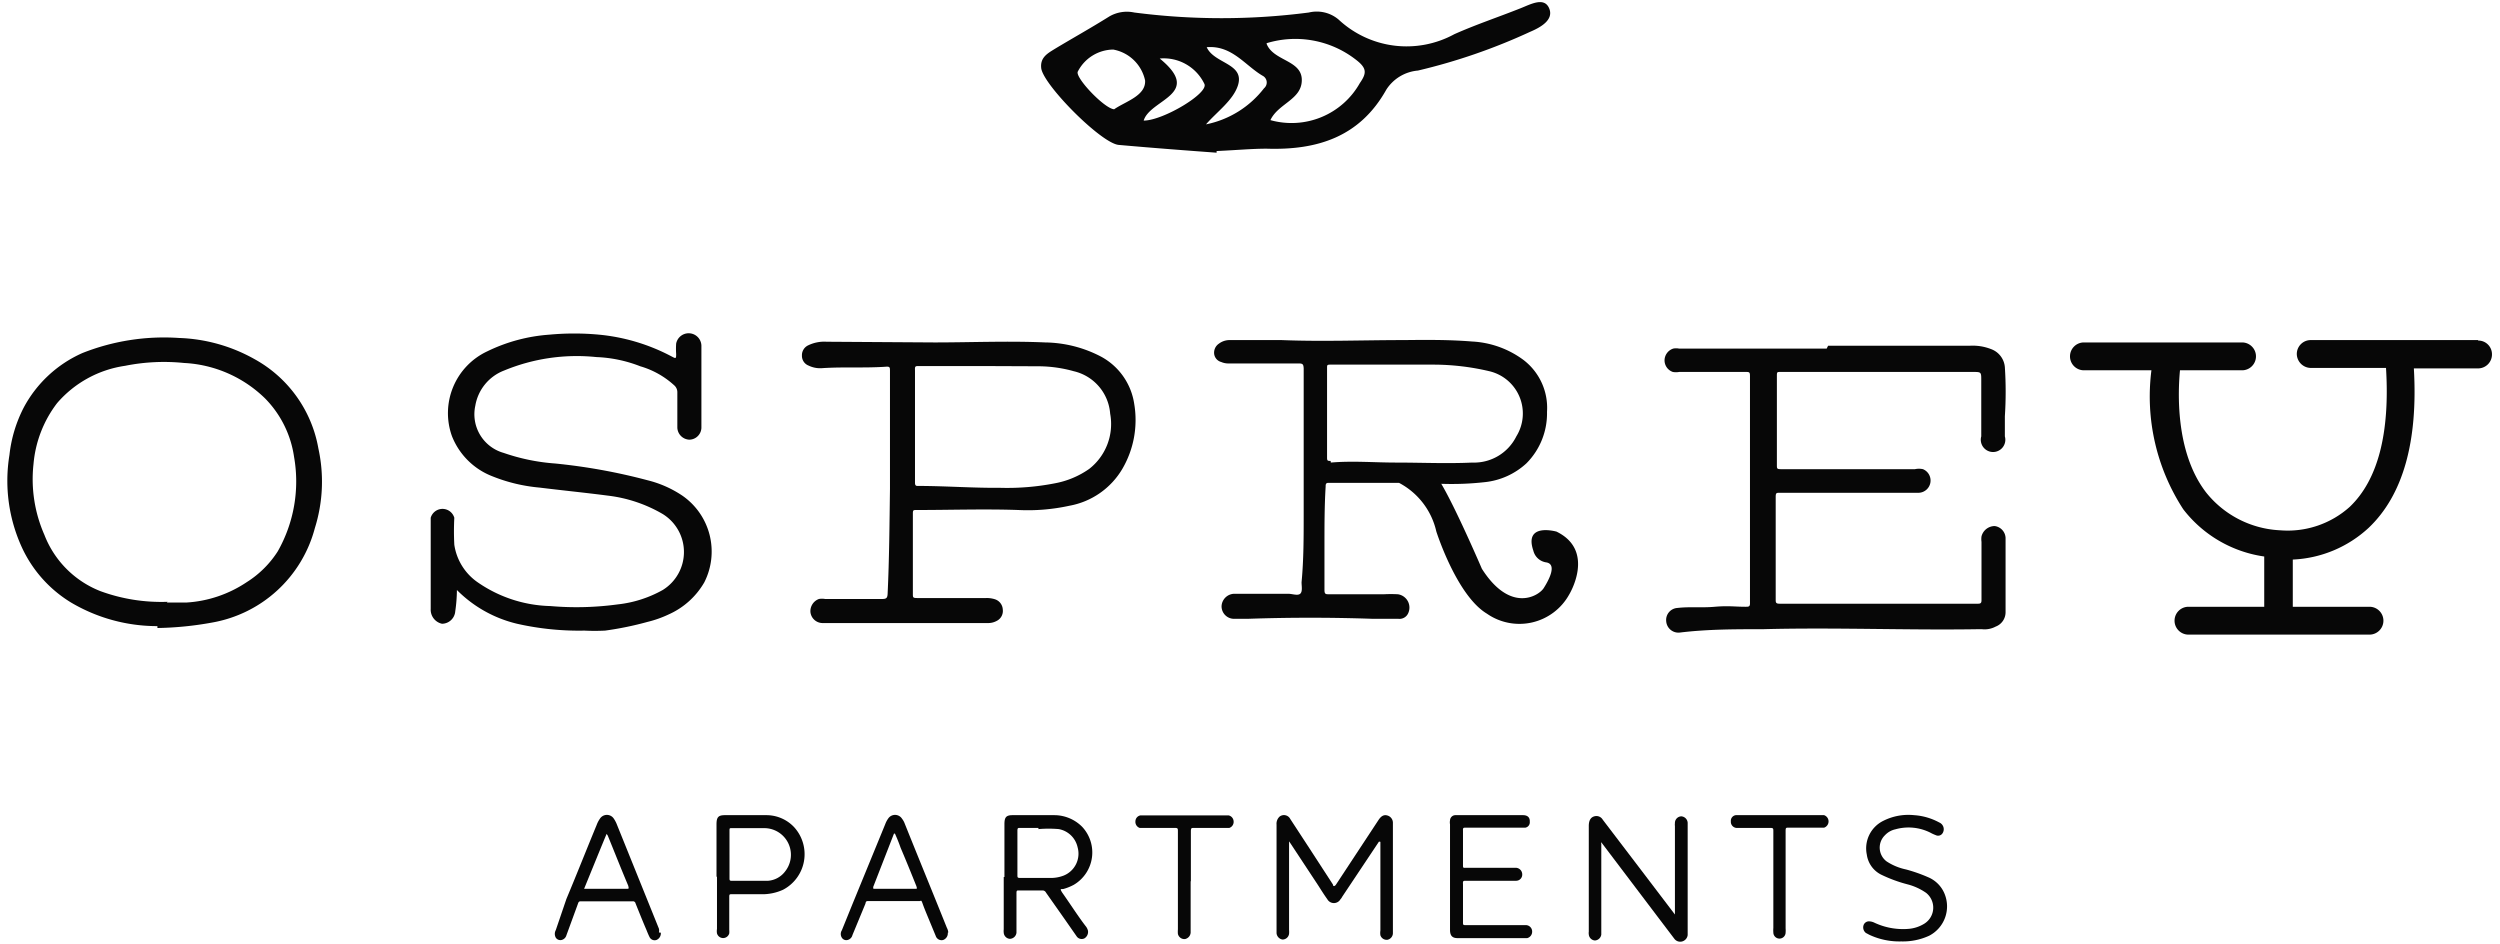
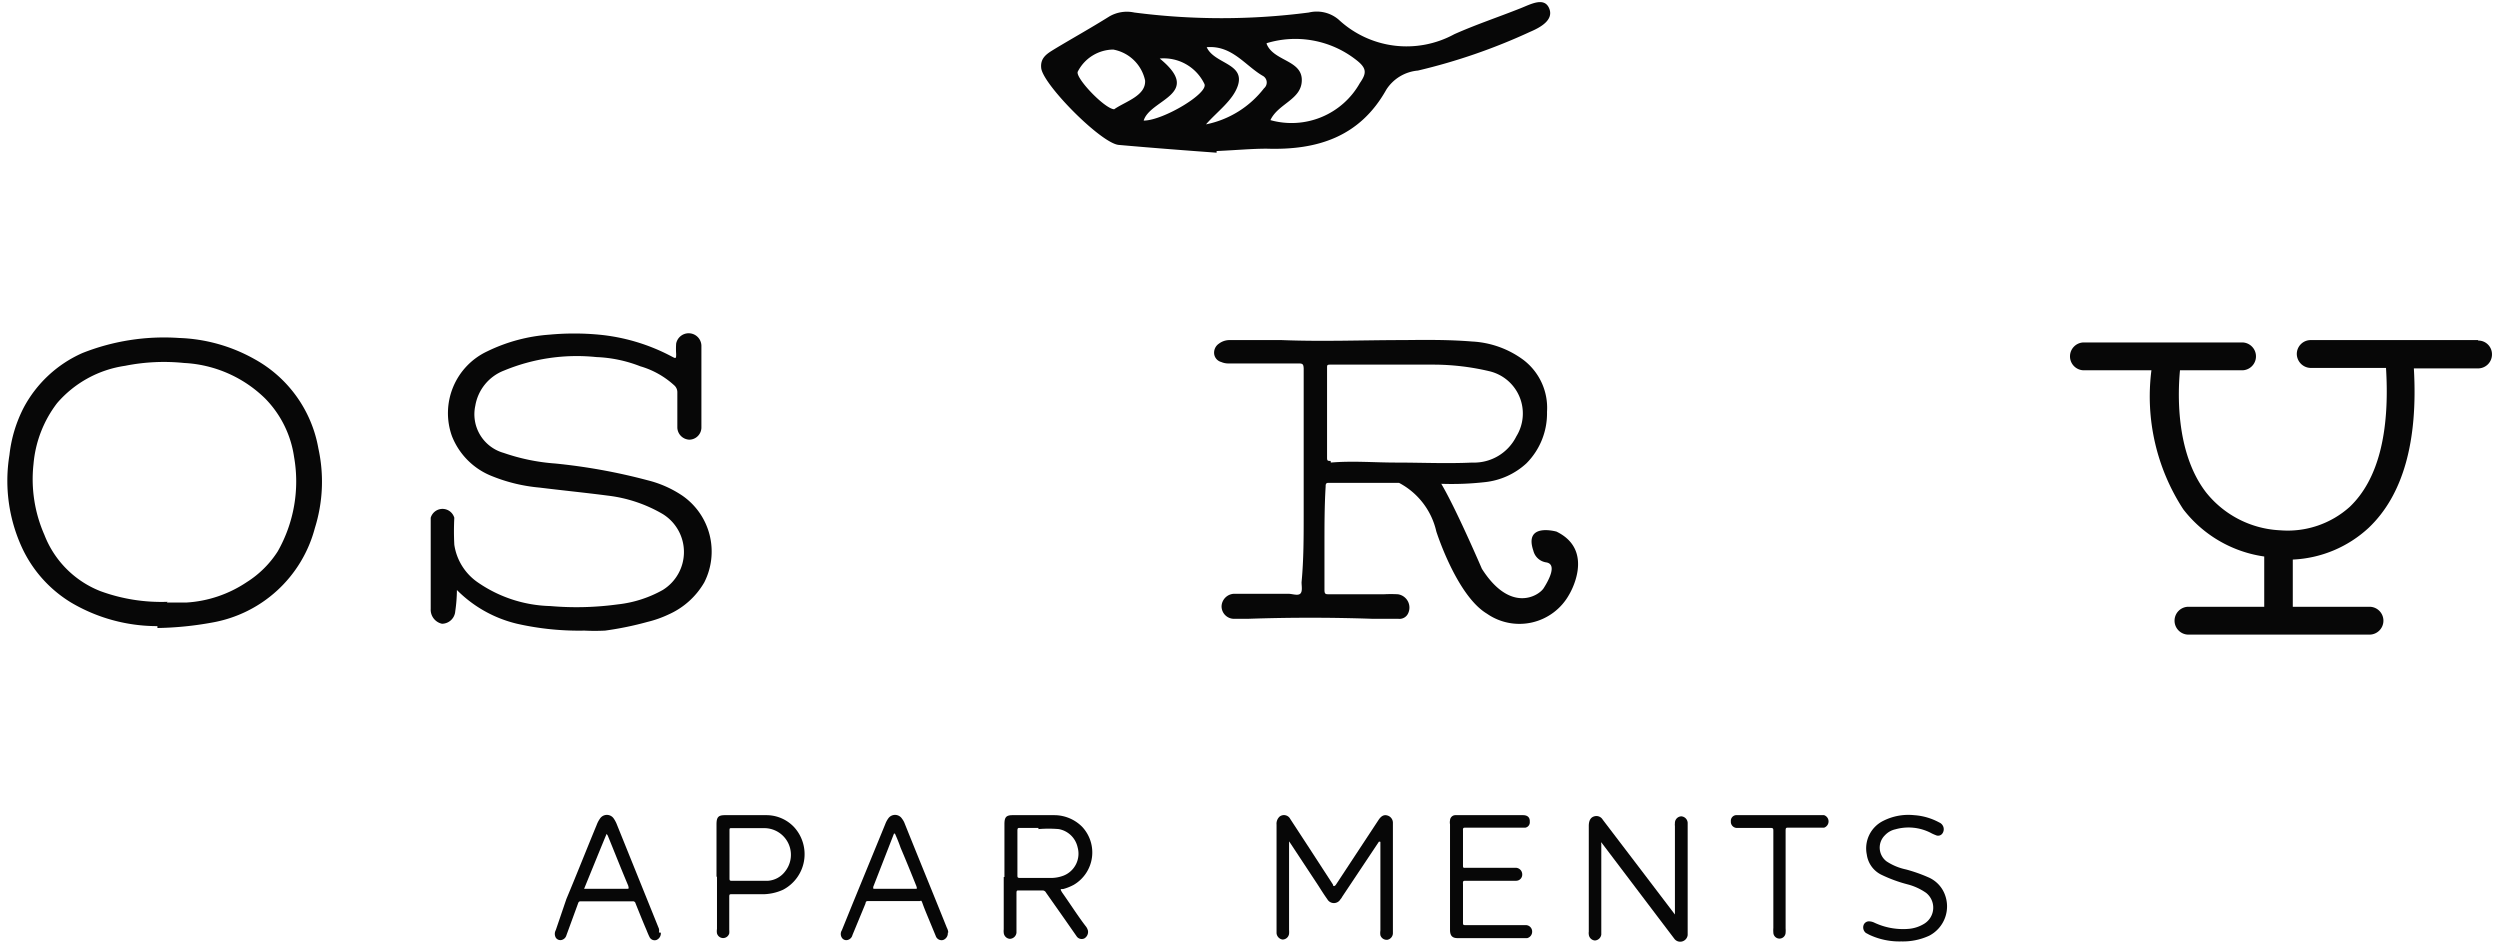
<svg xmlns="http://www.w3.org/2000/svg" id="Layer_1" data-name="Layer 1" viewBox="0 0 105.93 40">
  <defs>
    <style>.cls-1{fill:#070707;}</style>
  </defs>
-   <path class="cls-1" d="M77.46,14.65c2,0,4,0,6,0a2.13,2.13,0,0,1,.9.14.89.89,0,0,1,.59.77,16,16,0,0,1,0,2.08c0,.28,0,.56,0,.85a.52.52,0,1,1-1,0c0-.79,0-1.58,0-2.37,0-.36,0-.36-.36-.36l-8.15,0c-.14,0-.15,0-.15.17V19.7c0,.16,0,.18.19.18l5.66,0a.78.78,0,0,1,.34,0,.52.52,0,0,1-.17,1h-.89l-5,0c-.15,0-.18,0-.18.18V25.4c0,.12,0,.18.16.18h7.31l1.11,0c.12,0,.14-.05.14-.15,0-.82,0-1.65,0-2.47a.86.86,0,0,1,0-.23.58.58,0,0,1,.56-.44.53.53,0,0,1,.46.5c0,.44,0,.89,0,1.33,0,.6,0,1.21,0,1.82a.65.65,0,0,1-.42.61,1,1,0,0,1-.59.11h-.11c-3,.05-6.09-.08-9.14,0-1.17,0-2.35,0-3.52.14a.52.52,0,0,1-.6-.48.51.51,0,0,1,.48-.56c.52-.06,1,0,1.58-.05s.86,0,1.29,0c.16,0,.21,0,.2-.2V16c0-.25,0-.24-.24-.24l-2.76,0a.77.77,0,0,1-.27,0,.52.52,0,0,1-.35-.49.53.53,0,0,1,.37-.5.63.63,0,0,1,.24,0c2.08,0,4.17,0,6.26,0Z" />
  <path class="cls-1" d="M19.36,25a6.44,6.44,0,0,1-.07.9.57.57,0,0,1-.56.53.61.61,0,0,1-.48-.63c0-.14,0-.28,0-.42,0-.77,0-1.54,0-2.3,0-.38,0-.76,0-1.14a.52.52,0,0,1,1,0,10.85,10.85,0,0,0,0,1.14,2.35,2.35,0,0,0,1,1.6,5.64,5.64,0,0,0,3.07,1,12.93,12.93,0,0,0,2.85-.07A5,5,0,0,0,28.08,25a1.89,1.89,0,0,0,0-3.22A6,6,0,0,0,25.75,21c-1-.13-1.92-.22-2.89-.34a7,7,0,0,1-2-.48,3,3,0,0,1-1.71-1.7,2.89,2.89,0,0,1,1.49-3.59,7.15,7.15,0,0,1,2.64-.71,11.33,11.33,0,0,1,2.1,0,8.21,8.21,0,0,1,3.09.93c.17.09.18.09.18-.11a3.27,3.27,0,0,1,0-.44.54.54,0,0,1,1.07.08c0,.47,0,.93,0,1.4s0,.88,0,1.32c0,.26,0,.52,0,.77a.52.52,0,0,1-.51.5.53.53,0,0,1-.51-.52q0-.74,0-1.47a.39.39,0,0,0-.14-.32,3.62,3.62,0,0,0-1.43-.8,5.67,5.67,0,0,0-1.86-.39,8.05,8.05,0,0,0-3.91.57,1.94,1.94,0,0,0-1.22,1.49,1.7,1.7,0,0,0,1.2,2,8.53,8.53,0,0,0,2.19.45,24.67,24.67,0,0,1,3.91.71,4.62,4.62,0,0,1,1.47.65,2.88,2.88,0,0,1,.93,3.68,3.29,3.29,0,0,1-1.52,1.36,4.6,4.6,0,0,1-.88.31,13.68,13.68,0,0,1-1.8.37,8.62,8.62,0,0,1-.88,0,11.89,11.89,0,0,1-2.85-.29A5.33,5.33,0,0,1,19.36,25Z" />
-   <path class="cls-1" d="M41.59,15.51H38.94c-.15,0-.18,0-.17.18l0,1.47c0,1.09,0,2.18,0,3.27,0,.08,0,.17.12.16,1.16,0,2.33.09,3.49.08a10.5,10.5,0,0,0,2.31-.19,3.7,3.7,0,0,0,1.46-.61,2.41,2.41,0,0,0,.89-2.34,2,2,0,0,0-1.54-1.8,5.6,5.6,0,0,0-1.46-.21Zm-2-1c1.57,0,3.13-.07,4.7,0a5.23,5.23,0,0,1,2.38.61,2.73,2.73,0,0,1,1.39,2,4.1,4.1,0,0,1-.5,2.74,3.28,3.28,0,0,1-2.25,1.57,8.23,8.23,0,0,1-2.16.18c-1.44-.05-2.88,0-4.32,0-.12,0-.15,0-.15.14,0,1.14,0,2.28,0,3.42,0,.14,0,.17.18.17h2.93a1.12,1.12,0,0,1,.36.05.48.48,0,0,1,.34.44.47.47,0,0,1-.26.48.74.74,0,0,1-.36.09l-7,0a.52.52,0,0,1-.53-.46.55.55,0,0,1,.36-.56.76.76,0,0,1,.26,0h2.43c.17,0,.21-.05.22-.21.07-1.48.08-3,.1-4.45,0-1.66,0-3.32,0-5,0-.15,0-.2-.19-.18-.9.06-1.79,0-2.69.06a1.12,1.12,0,0,1-.57-.11.44.44,0,0,1-.28-.42.46.46,0,0,1,.27-.44,1.56,1.56,0,0,1,.77-.15Z" />
  <path class="cls-1" d="M7.07,25.53c.25,0,.54,0,.84,0a5.14,5.14,0,0,0,2.54-.86,4.23,4.23,0,0,0,1.32-1.31,6,6,0,0,0,.69-4,4.43,4.43,0,0,0-1.22-2.47A5.29,5.29,0,0,0,7.8,15.38a8.38,8.38,0,0,0-2.5.12,4.69,4.69,0,0,0-2.88,1.58,4.94,4.94,0,0,0-1,2.58,5.85,5.85,0,0,0,.46,3,4.18,4.18,0,0,0,2.38,2.39,7.49,7.49,0,0,0,2.84.45Zm-.4,1a7.17,7.17,0,0,1-3.66-1A5.36,5.36,0,0,1,.93,23.2,6.77,6.77,0,0,1,.4,19.28a5.74,5.74,0,0,1,.6-2,5.2,5.2,0,0,1,2.49-2.32,9.38,9.38,0,0,1,4.09-.64,7,7,0,0,1,3.21.9A5.38,5.38,0,0,1,13.49,19a6.57,6.57,0,0,1-.15,3.38,5.48,5.48,0,0,1-4.36,4,14,14,0,0,1-2.31.23Z" />
  <path class="cls-1" d="M56.38,19.53c-.12,0-.15,0-.15-.14,0-1.27,0-2.54,0-3.81,0-.1,0-.13.13-.13,1.46,0,2.93,0,4.4,0a10.34,10.34,0,0,1,2.35.28,1.84,1.84,0,0,1,1.14,2.76,2,2,0,0,1-1.87,1.11c-1.08.05-2.15,0-3.23,0-.92,0-1.84-.08-2.76,0Zm9.59,3s-1.41-.41-1,.8a.66.66,0,0,0,.55.5c.47.08.1.76-.11,1.09S64,26,62.79,24.1c0,0-1.09-2.54-1.72-3.6a12.58,12.58,0,0,0,1.84-.07,3.07,3.07,0,0,0,1.77-.8,3,3,0,0,0,.87-2.18,2.55,2.55,0,0,0-1-2.2,4,4,0,0,0-2.18-.78c-1-.08-1.92-.07-2.89-.06-1.72,0-3.45.07-5.18,0-.73,0-1.46,0-2.19,0a.75.75,0,0,0-.46.15.46.46,0,0,0-.2.46.41.41,0,0,0,.3.32.72.72,0,0,0,.29.06c.32,0,.65,0,1,0l2,0c.17,0,.19.05.2.21,0,2.06,0,4.13,0,6.2,0,.95,0,1.91-.09,2.86,0,.17.05.4-.06.49s-.33,0-.5,0H52.33a.55.55,0,0,0-.57.53.53.53,0,0,0,.56.53h.56q2.64-.09,5.28,0l1.09,0a.4.4,0,0,0,.41-.22.57.57,0,0,0-.43-.82,5.83,5.83,0,0,0-.59,0c-.77,0-1.55,0-2.32,0-.15,0-.2,0-.2-.19,0-.63,0-1.26,0-1.89,0-.83,0-1.66.05-2.48,0-.08,0-.16.11-.16h3a3.1,3.1,0,0,1,1.58,2.06S61.72,25.23,63,26a2.41,2.41,0,0,0,3.49-.81s1.14-1.86-.55-2.67Z" />
  <path class="cls-1" d="M105,14.41H97.91a.59.59,0,0,0-.59.59.6.6,0,0,0,.59.59h3.19c.17,2.76-.34,4.74-1.53,5.88a3.93,3.93,0,0,1-2.95,1,4.27,4.27,0,0,1-3.14-1.6c-1.33-1.72-1.19-4.33-1.11-5.18H95a.59.59,0,1,0,0-1.18h-6.7a.59.59,0,0,0,0,1.18h2.86a8.76,8.76,0,0,0,1.35,5.89,5.27,5.27,0,0,0,3.43,2v2.13H92.73a.59.59,0,0,0,0,1.18h7.67a.59.59,0,1,0,0-1.18H97.15v-2a5.06,5.06,0,0,0,3.22-1.35c1.45-1.38,2.09-3.65,1.91-6.75H105a.59.59,0,0,0,.59-.59.58.58,0,0,0-.59-.59Z" />
  <path class="cls-1" d="M58.43,35.66,56.87,38a.36.36,0,0,1-.07.1.32.32,0,0,1-.56,0c-.13-.18-.25-.37-.37-.56l-1.18-1.79-.07-.1s0,.09,0,.13v3.62a.88.88,0,0,1,0,.17.28.28,0,0,1-.28.24.3.3,0,0,1-.25-.27V34.94a.41.41,0,0,1,.13-.34.3.3,0,0,1,.45.1l.81,1.24,1,1.54c0,.08.07.09.13,0l1.81-2.75c.09-.13.2-.22.35-.18a.32.32,0,0,1,.25.3v4.7a.29.29,0,0,1-.23.27.28.28,0,0,1-.3-.19.68.68,0,0,1,0-.2V35.67Z" />
  <path class="cls-1" d="M67.85,35.61a.39.39,0,0,0,0,.15c0,1.22,0,2.45,0,3.68v.16a.29.29,0,0,1-.27.25.28.28,0,0,1-.26-.26.37.37,0,0,1,0-.11V35c0-.25.09-.39.28-.42a.31.31,0,0,1,.31.15l1.6,2.1,1.46,1.92,0,.06V35a.49.49,0,0,1,0-.12.28.28,0,0,1,.27-.29.29.29,0,0,1,.27.28v4.75a.32.32,0,0,1-.23.27.31.31,0,0,1-.34-.12l-.63-.83-2.43-3.21-.06-.07Z" />
  <path class="cls-1" d="M44,35.08c-.29,0-.54,0-.78,0-.08,0-.11,0-.11.12v1.88c0,.09,0,.12.11.12h1.26a1.5,1.5,0,0,0,.59-.1,1,1,0,0,0,.59-1.2,1,1,0,0,0-.8-.77,5.14,5.14,0,0,0-.86,0Zm-1.44,2.08V34.92c0-.3.08-.38.35-.38.58,0,1.17,0,1.76,0a1.67,1.67,0,0,1,1.18.49,1.59,1.59,0,0,1-.35,2.46,2.11,2.11,0,0,1-.45.18c-.13,0-.13,0-.05.14.34.48.67,1,1,1.43a.47.47,0,0,1,.1.2.32.32,0,0,1-.15.32.26.26,0,0,1-.34-.1l-.53-.76-.76-1.08a.16.16,0,0,0-.15-.09h-1c-.08,0-.1,0-.1.12v1.67a.29.29,0,0,1-.28.26.28.28,0,0,1-.26-.26.61.61,0,0,1,0-.14V37.16Z" />
  <path class="cls-1" d="M61.44,37.15V34.93a.47.47,0,0,1,0-.17.23.23,0,0,1,.22-.22h2.87c.2,0,.3.1.29.28a.23.23,0,0,1-.19.25H64.5c-.8,0-1.6,0-2.4,0-.08,0-.12,0-.11.12v1.47c0,.1,0,.12.11.11h2.14a.28.28,0,0,1,.26.28.26.26,0,0,1-.27.27c-.7,0-1.4,0-2.11,0-.12,0-.14,0-.13.16v1.6c0,.1,0,.12.11.12h2.53a.27.27,0,0,1,.29.26.28.28,0,0,1-.21.29H61.76c-.22,0-.32-.1-.32-.35V37.15Z" />
  <path class="cls-1" d="M30.91,36.21v1c0,.06,0,.11.07.11.52,0,1.05,0,1.57,0a1,1,0,0,0,.72-.4,1.13,1.13,0,0,0-.88-1.83H31c-.08,0-.09,0-.09.11v1Zm-.55.94V34.93c0-.31.08-.39.36-.39.58,0,1.17,0,1.75,0a1.61,1.61,0,0,1,1.18.51,1.7,1.7,0,0,1-.47,2.65,2.11,2.11,0,0,1-.92.19H31c-.08,0-.1,0-.1.11v1.4a.76.76,0,0,1,0,.15.27.27,0,0,1-.52,0,.58.58,0,0,1,0-.19V37.15Z" />
  <path class="cls-1" d="M25.7,35.34c-.32.77-.63,1.54-.95,2.32h1.8c.1,0,.1,0,.07-.13-.3-.71-.58-1.42-.87-2.13,0,0,0,0-.05-.07ZM28,39.52a.3.3,0,0,1-.19.31.24.24,0,0,1-.29-.13c-.05-.1-.09-.2-.13-.3-.16-.37-.31-.75-.46-1.12a.11.11,0,0,0-.12-.09H24.63c-.07,0-.11,0-.14.1L24,39.63a.28.28,0,0,1-.21.2.23.23,0,0,1-.24-.1.33.33,0,0,1,0-.32L24,38.09c.42-1,.85-2.09,1.28-3.13a1.15,1.15,0,0,1,.14-.27.35.35,0,0,1,.59,0,1.28,1.28,0,0,1,.11.2l1.8,4.46a.34.34,0,0,1,0,.16Z" />
  <path class="cls-1" d="M37.88,35.32,37,37.58c0,.09,0,.08.06.08h1.71c.1,0,.09,0,.06-.11-.22-.55-.44-1.09-.67-1.63q-.1-.29-.24-.6Zm2.28,4.2a.3.3,0,0,1-.2.31.26.26,0,0,1-.31-.17l-.36-.87c-.07-.17-.14-.34-.2-.51s-.06-.1-.13-.1H36.8c-.08,0-.11,0-.13.11l-.55,1.33a.28.28,0,0,1-.21.21.22.22,0,0,1-.24-.1.29.29,0,0,1,0-.31l.45-1.11,1.39-3.39a1,1,0,0,1,.12-.23.35.35,0,0,1,.59,0,.78.78,0,0,1,.12.22c.59,1.47,1.19,2.93,1.78,4.4a.51.51,0,0,1,.06.2Z" />
  <path class="cls-1" d="M80.56,39.89a3,3,0,0,1-1.35-.28l-.15-.08a.3.3,0,0,1-.1-.32.24.24,0,0,1,.25-.17.55.55,0,0,1,.22.06,2.86,2.86,0,0,0,1.41.26,1.49,1.49,0,0,0,.71-.23.8.8,0,0,0,.06-1.3,2.45,2.45,0,0,0-.79-.36,6,6,0,0,1-1.07-.39,1.12,1.12,0,0,1-.65-.87,1.3,1.3,0,0,1,.7-1.43,2.35,2.35,0,0,1,1.3-.24,2.58,2.58,0,0,1,1.07.31.31.31,0,0,1,.13.47.22.22,0,0,1-.27.07,1.75,1.75,0,0,1-.24-.11,2.06,2.06,0,0,0-1.48-.14.85.85,0,0,0-.44.25.73.73,0,0,0,.07,1.11,2.38,2.38,0,0,0,.82.34,6.56,6.56,0,0,1,.94.33,1.29,1.29,0,0,1,.69.69,1.4,1.4,0,0,1-.65,1.79,2.66,2.66,0,0,1-1.18.24Z" />
  <path class="cls-1" d="M75.66,37.34v2a1,1,0,0,1,0,.17.26.26,0,0,1-.52,0,1.15,1.15,0,0,1,0-.19V35.22c0-.11,0-.14-.13-.14q-.69,0-1.38,0a.26.26,0,0,1-.29-.28.24.24,0,0,1,.21-.26h3.74a.28.28,0,0,1,0,.53h-.15c-.45,0-.9,0-1.36,0-.1,0-.12,0-.12.14v2.12Z" />
-   <path class="cls-1" d="M50.45,37.34v2.18a.3.3,0,0,1-.24.27.28.28,0,0,1-.3-.22,1.15,1.15,0,0,1,0-.19V35.23c0-.12,0-.15-.13-.15-.45,0-.89,0-1.34,0h-.15a.27.27,0,0,1-.18-.28.26.26,0,0,1,.21-.25h3.74a.27.27,0,0,1,.21.24.27.27,0,0,1-.18.29h-.16c-.44,0-.89,0-1.33,0-.12,0-.14,0-.14.16v2.1Z" />
  <path class="cls-1" d="M48.46,5.11c.82,0,2.78-1.17,2.57-1.56a1.91,1.91,0,0,0-1.89-1.07C51,4,48.73,4.2,48.46,5.11ZM51.13,2c.32.71,1.63.68,1.32,1.63-.21.63-.88,1.1-1.35,1.64a4.14,4.14,0,0,0,2.46-1.53.32.32,0,0,0-.06-.53c-.75-.44-1.3-1.3-2.37-1.21ZM47.21,4.63c.47-.33,1.35-.57,1.31-1.22A1.69,1.69,0,0,0,47.17,2.1a1.71,1.71,0,0,0-1.5.93c-.14.24,1.13,1.58,1.54,1.6Zm6.46-2.77c.29.73,1.48.68,1.49,1.52s-1,1-1.33,1.71a3.32,3.32,0,0,0,3.79-1.57c.29-.42.31-.63-.18-1a4.18,4.18,0,0,0-3.77-.69ZM51.55,6.47c-1.23-.09-2.69-.2-4.15-.33-.74-.07-3.17-2.52-3.28-3.24-.06-.48.29-.65.61-.85C45.48,1.6,46.25,1.17,47,.7A1.48,1.48,0,0,1,48.06.53a28.64,28.64,0,0,0,7.4,0,1.43,1.43,0,0,1,1.26.3,4.22,4.22,0,0,0,4.9.62c.92-.41,1.88-.73,2.81-1.1.43-.17,1-.49,1.21,0s-.36.81-.81,1a24.94,24.94,0,0,1-4.75,1.64,1.77,1.77,0,0,0-1.34.81c-1.12,2-2.92,2.57-5.07,2.5-.62,0-1.25.06-2.12.1Z" />
</svg>